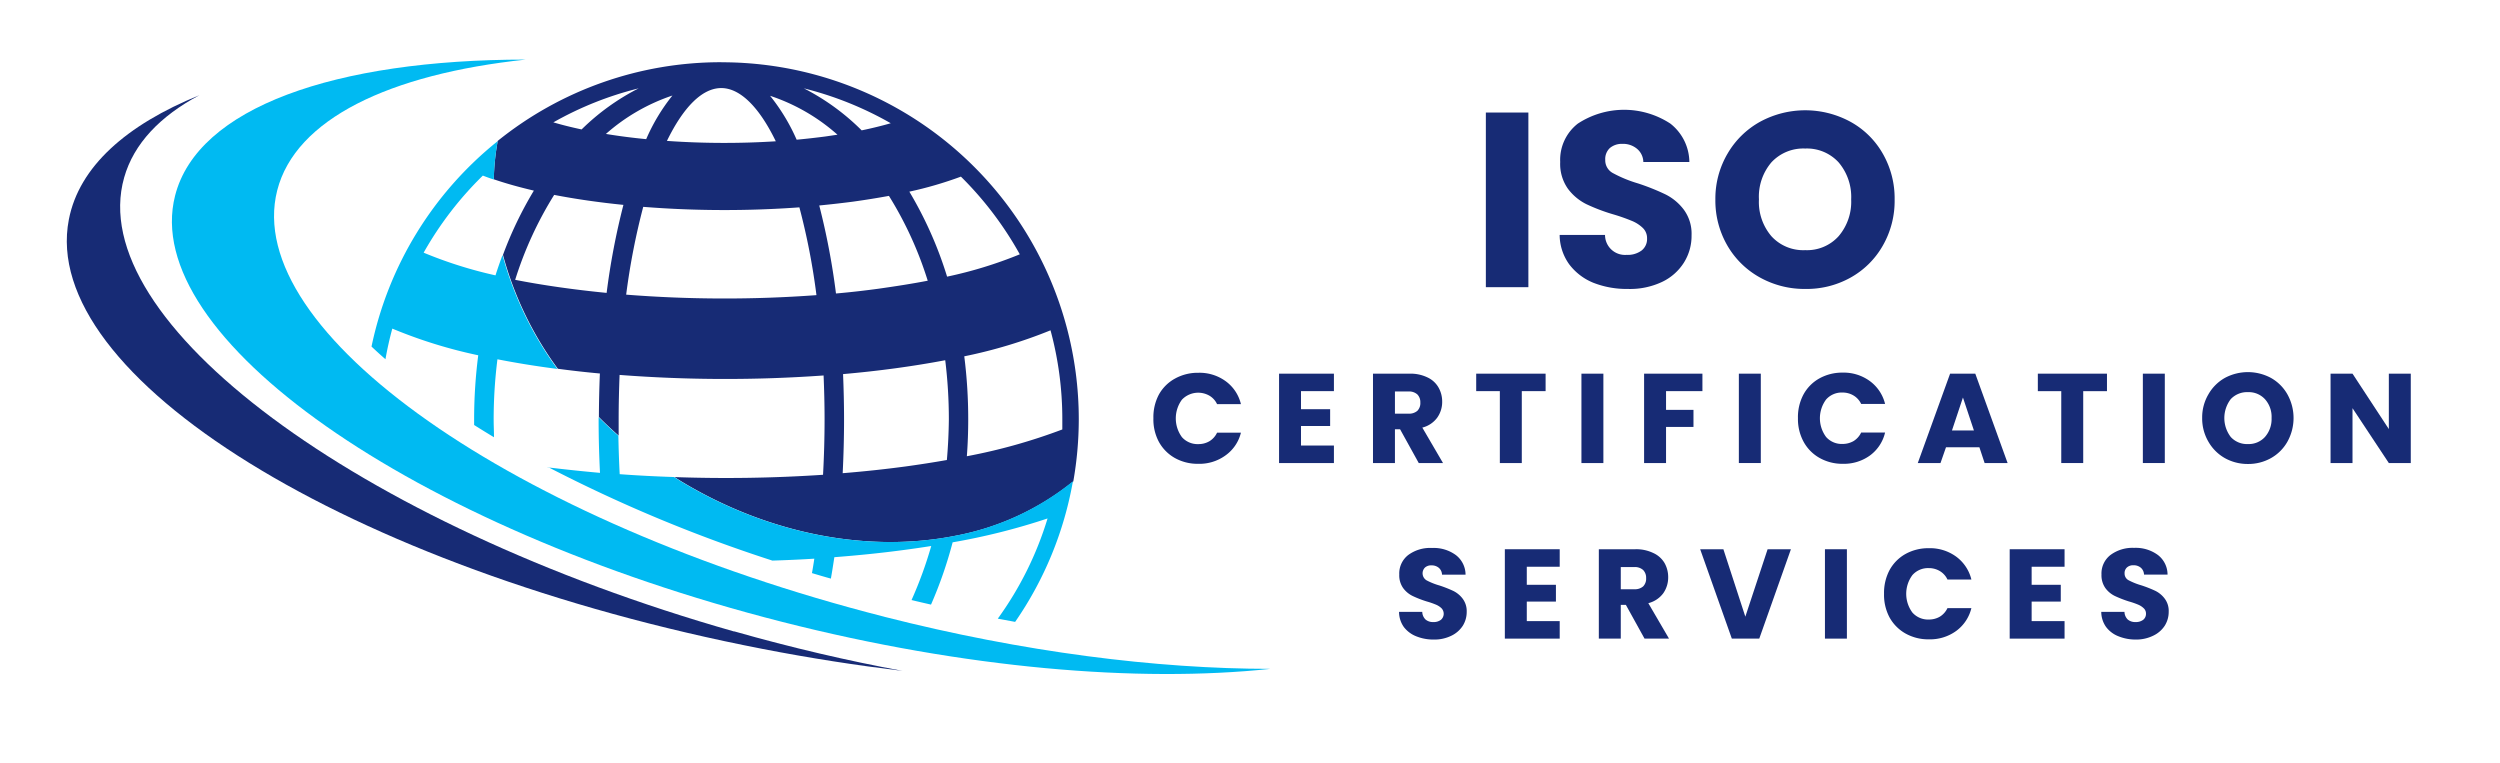
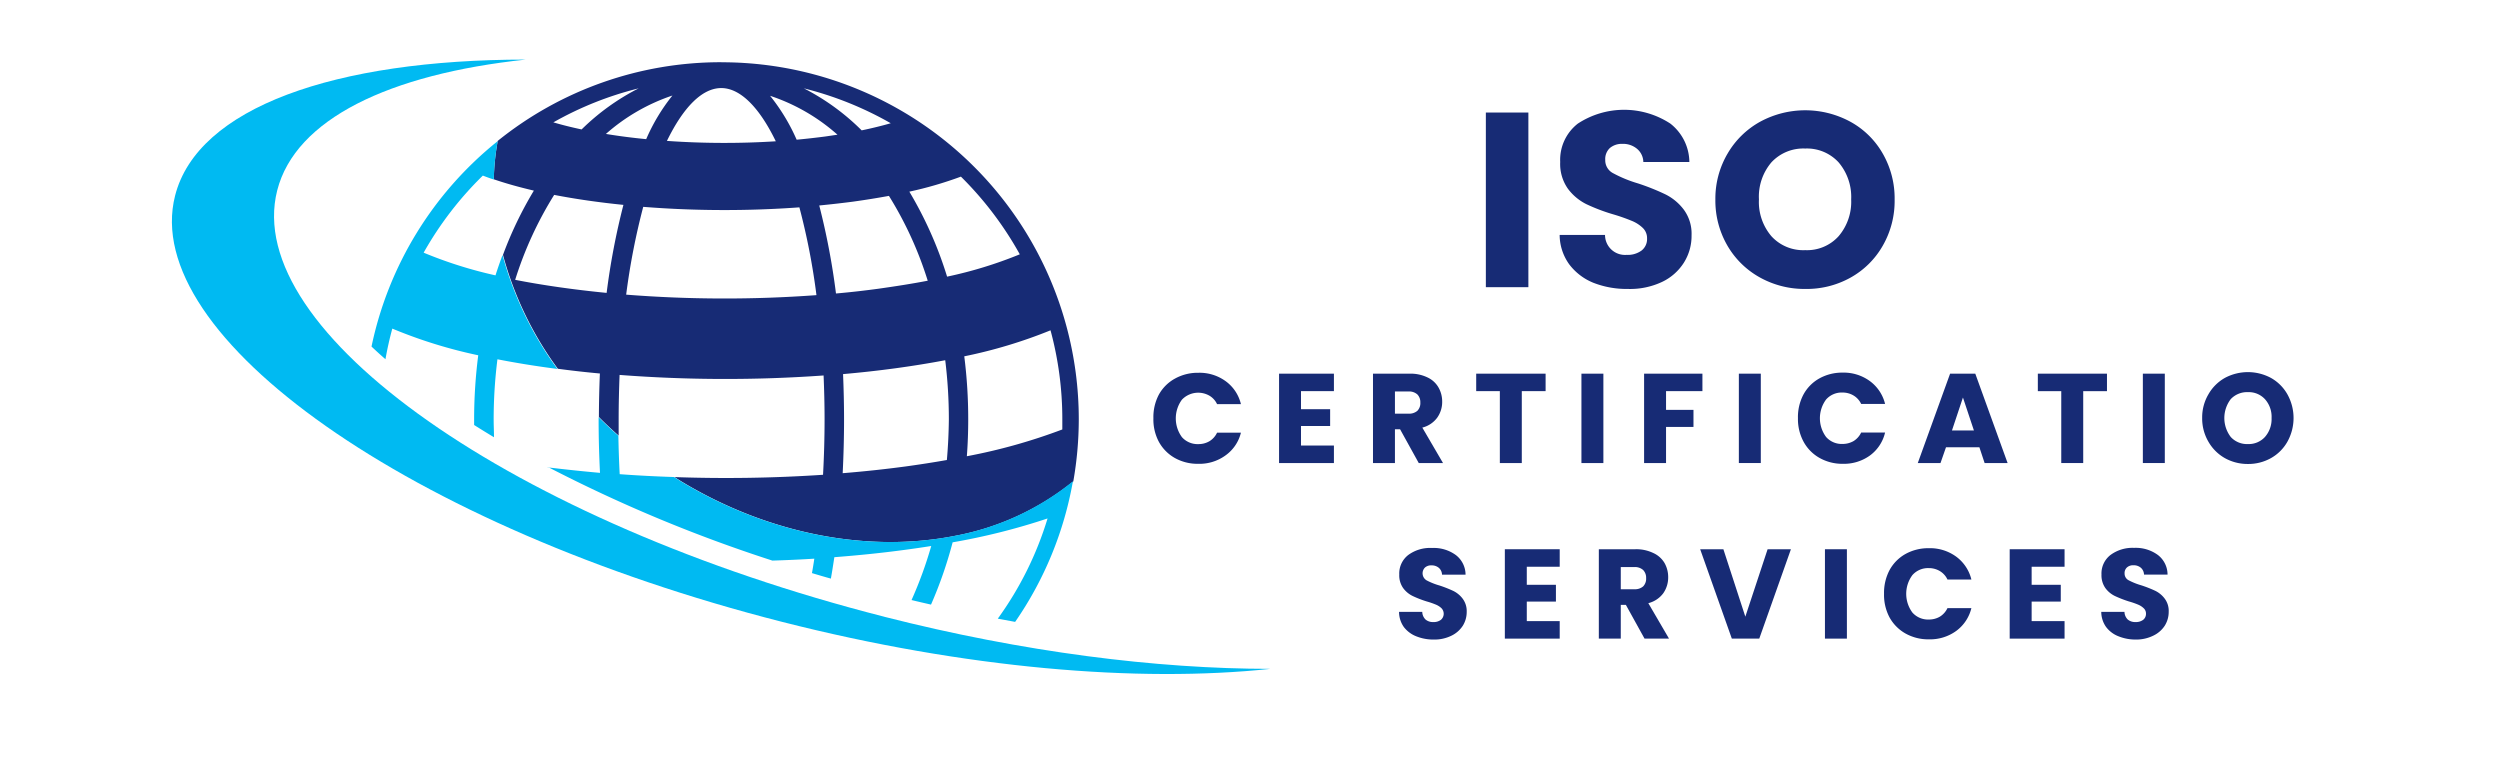
<svg xmlns="http://www.w3.org/2000/svg" id="Layer_1" data-name="Layer 1" viewBox="0 0 455.63 139">
  <defs>
    <style>.cls-1{fill:none;}.cls-2{fill:#172b75;}.cls-3{fill:#00baf2;}.cls-4{clip-path:url(#clip-path);}</style>
    <clipPath id="clip-path">
      <rect class="cls-1" x="30.67" y="10.83" width="201.33" height="112.51" />
    </clipPath>
  </defs>
  <title>isologoo</title>
  <path class="cls-2" d="M176.21,83.15c.17-2.22.25-4.47.25-6.73a90.49,90.49,0,0,0-.72-11.48,88.85,88.85,0,0,0,15.72-4.74,61.88,61.88,0,0,1,2.15,16.22c0,.62,0,1.23,0,1.85A103.22,103.22,0,0,1,176.21,83.15Zm-3.6-32.73a70.89,70.89,0,0,0-6.88-15.49,69.42,69.42,0,0,0,9.4-2.74,62.71,62.71,0,0,1,10.73,14.16A77,77,0,0,1,172.61,50.42Zm0,33.41c-2.42.43-5,.83-7.62,1.19q-5.61.75-11.41,1.22c.16-3.22.25-6.5.25-9.82,0-2.78-.07-5.53-.18-8.24,3.19-.28,6.36-.63,9.46-1.05s6.28-.93,9.16-1.48a88.23,88.23,0,0,1,.66,10.77Q172.89,80.19,172.57,83.83ZM149.31,37.45q3.08-.3,6.09-.69c2.32-.32,4.53-.68,6.61-1.06a66.76,66.76,0,0,1,7.07,15.46c-2.78.54-5.75,1-8.91,1.45-2.57.35-5.18.65-7.81.88A129.61,129.61,0,0,0,149.31,37.45ZM114.12,53.7a125.42,125.42,0,0,1,3.11-16,188.9,188.9,0,0,0,28.46.09,122.21,122.21,0,0,1,3.11,16A229.21,229.21,0,0,1,114.12,53.7Zm-3.56-.32C104.64,52.8,99,52,93.89,51A66.92,66.92,0,0,1,101,35.52c3.91.76,8.16,1.37,12.62,1.82A129.15,129.15,0,0,0,110.56,53.38ZM116.4,16.1A41.81,41.81,0,0,0,106,23.59c-1.83-.39-3.56-.82-5.15-1.29A61.58,61.58,0,0,1,116.4,16.1Zm1.37,9.26q-3.83-.37-7.34-.95a35.16,35.16,0,0,1,12.12-7A34.74,34.74,0,0,0,117.77,25.36Zm13.68-9.31c3.43,0,6.91,3.45,9.94,9.7a149.11,149.11,0,0,1-19.84-.07C124.57,19.48,128,16.05,131.45,16.05Zm21.18,8.5-2.25.33c-1.71.22-3.44.42-5.19.58a35.54,35.54,0,0,0-4.84-8A35.09,35.09,0,0,1,152.63,24.55Zm9.71-2.09q-2.43.7-5.3,1.3A41.76,41.76,0,0,0,146.5,16.1,62.25,62.25,0,0,1,162.34,22.46ZM131.45,11.34A64.77,64.77,0,0,0,90.71,25.68a43.93,43.93,0,0,0-.71,7c2.21.76,4.66,1.44,7.3,2.06a68.79,68.79,0,0,0-5.63,11.71,62.6,62.6,0,0,0,10,20.76c2.49.33,5,.62,7.66.86-.11,2.61-.17,5.26-.18,7.93q1.72,1.74,3.6,3.39c0-1,0-2,0-3,0-2.72.07-5.4.17-8.06a251.94,251.94,0,0,0,37.18.1c.11,2.62.18,5.27.18,8,0,3.41-.1,6.79-.28,10.1a266.32,266.32,0,0,1-27.08.42l1.33.83c16.32,9.83,34.41,12.94,49.83,9.88a48.29,48.29,0,0,0,21.53-9.92,65.8,65.8,0,0,0,1-11.31,65.07,65.07,0,0,0-65.08-65.08" />
  <path class="cls-3" d="M99.84,85.1a267.34,267.34,0,0,0,40.93,17.07c2.55-.08,5.1-.19,7.64-.35-.13.89-.27,1.76-.43,2.63,1.15.34,2.3.69,3.45,1,.23-1.28.43-2.58.63-3.9,4.4-.34,8.75-.78,13-1.36,1.59-.21,3.14-.44,4.66-.68a73.49,73.49,0,0,1-3.59,9.85c1.18.29,2.37.56,3.55.83a76.7,76.7,0,0,0,3.94-11.35,118.75,118.75,0,0,0,17.3-4.35,61.55,61.55,0,0,1-9.07,18.26l3.16.59a64.73,64.73,0,0,0,10.53-25.63A48.29,48.29,0,0,1,174,97.65c-15.42,3.06-33.51-.05-49.83-9.88l-1.33-.83c-3.34-.11-6.65-.28-9.9-.52q-.18-3.48-.24-7-1.87-1.65-3.6-3.39c0,.15,0,.29,0,.43,0,3.28.09,6.53.25,9.72-3.25-.29-6.43-.63-9.52-1" />
  <path class="cls-3" d="M90.37,50.2a78.23,78.23,0,0,1-13.16-4.15A62.6,62.6,0,0,1,88,32c.63.25,1.29.49,2,.72a43.93,43.93,0,0,1,.71-7,65,65,0,0,0-23,37.44c.81.77,1.66,1.54,2.54,2.31q.5-2.84,1.25-5.58a87.69,87.69,0,0,0,15.66,4.86,92,92,0,0,0-.75,11.71c0,.32,0,.65,0,1,1.19.75,2.39,1.49,3.62,2.23,0-1.07-.06-2.14-.06-3.21a87.71,87.71,0,0,1,.69-11c3.46.68,7.12,1.27,10.93,1.76a62.6,62.6,0,0,1-10-20.76c-.46,1.23-.9,2.48-1.3,3.76" />
  <g class="cls-4">
    <path class="cls-3" d="M161.16,112.4C93.51,95.17,44,60.39,50.52,34.71c3.31-13,20.42-21.2,45.3-23.85-34.76,0-59.82,8.73-63.91,24.8-6.54,25.67,43,60.45,110.64,77.68,33.34,8.49,64.85,11.13,89,8.56-20.81,0-45.09-3.05-70.42-9.5" />
  </g>
-   <path class="cls-2" d="M133.79,115.09C65,95.53,15.2,58.48,22.63,32.35c1.75-6.16,6.53-11.17,13.71-15C23,22.77,14.41,30.4,12.55,40,7,68.57,63.59,103.64,139,118.27c8.64,1.68,17.17,3,25.48,4-9.95-1.84-20.22-4.23-30.65-7.2" />
  <path class="cls-2" d="M278.55,20.51V52.34H270.8V20.51Z" />
  <path class="cls-2" d="M296.65,52.66a16.56,16.56,0,0,1-6.27-1.13A10.4,10.4,0,0,1,286,48.18a9.23,9.23,0,0,1-1.75-5.36h8.27a3.64,3.64,0,0,0,3.93,3.63,4.25,4.25,0,0,0,2.73-.79,2.65,2.65,0,0,0,1-2.21,2.57,2.57,0,0,0-.81-1.94,6.38,6.38,0,0,0-2-1.27,34.08,34.08,0,0,0-3.27-1.15,33.55,33.55,0,0,1-5-1.89,9.43,9.43,0,0,1-3.35-2.81,7.83,7.83,0,0,1-1.4-4.86,8.37,8.37,0,0,1,3.21-7,15.38,15.38,0,0,1,16.87,0,9,9,0,0,1,3.46,7h-8.39a3.2,3.2,0,0,0-1.15-2.41,3.94,3.94,0,0,0-2.67-.9,3.38,3.38,0,0,0-2.27.75,2.74,2.74,0,0,0-.85,2.17A2.64,2.64,0,0,0,294,31.57a23.49,23.49,0,0,0,4.54,1.86,41.58,41.58,0,0,1,5,2,9.48,9.48,0,0,1,3.33,2.77,7.38,7.38,0,0,1,1.42,4.67,9.12,9.12,0,0,1-1.4,5,9.52,9.52,0,0,1-4,3.52A13.67,13.67,0,0,1,296.65,52.66Z" />
  <path class="cls-2" d="M329,52.66a16.69,16.69,0,0,1-8.25-2.09,15.53,15.53,0,0,1-5.93-5.81,16.37,16.37,0,0,1-2.19-8.42A16.18,16.18,0,0,1,314.85,28a15.6,15.6,0,0,1,5.93-5.81,17.25,17.25,0,0,1,16.46,0,15.18,15.18,0,0,1,5.9,5.81,16.36,16.36,0,0,1,2.16,8.39,16.36,16.36,0,0,1-2.18,8.42,15.32,15.32,0,0,1-5.9,5.81A16.41,16.41,0,0,1,329,52.66Zm0-7.07a7.74,7.74,0,0,0,6.09-2.54,9.65,9.65,0,0,0,2.29-6.71,9.72,9.72,0,0,0-2.29-6.75A7.83,7.83,0,0,0,329,27.07a7.93,7.93,0,0,0-6.14,2.5,9.64,9.64,0,0,0-2.29,6.77,9.59,9.59,0,0,0,2.29,6.73A7.84,7.84,0,0,0,329,45.59Z" />
  <path class="cls-2" d="M210.21,76.22a8.76,8.76,0,0,1,1-4.31A7.43,7.43,0,0,1,214.14,69a8.56,8.56,0,0,1,4.25-1.06,8.09,8.09,0,0,1,5,1.54,7.23,7.23,0,0,1,2.77,4.17h-4.35a3.5,3.5,0,0,0-1.4-1.54,4.1,4.1,0,0,0-5,.73,5.77,5.77,0,0,0,0,6.83,3.81,3.81,0,0,0,3,1.27,3.92,3.92,0,0,0,2-.52,3.61,3.61,0,0,0,1.4-1.56h4.35A7.17,7.17,0,0,1,223.35,83a8.08,8.08,0,0,1-5,1.53,8.46,8.46,0,0,1-4.25-1.07,7.54,7.54,0,0,1-2.89-2.93A8.64,8.64,0,0,1,210.21,76.22Z" />
  <path class="cls-2" d="M237.11,71.29v3.29h5.31v3.06h-5.31V81.2h6v3.19h-10V68.1h10v3.19Z" />
  <path class="cls-2" d="M258.57,84.39l-3.4-6.15h-.94v6.15h-4V68.1h6.67a7.12,7.12,0,0,1,3.27.69,4.47,4.47,0,0,1,2,1.83,5.11,5.11,0,0,1,.67,2.6,4.92,4.92,0,0,1-.92,2.92,4.82,4.82,0,0,1-2.7,1.79l3.77,6.46Zm-4.34-9h2.46a2.28,2.28,0,0,0,1.63-.52,2,2,0,0,0,.54-1.52,2,2,0,0,0-.54-1.46,2.24,2.24,0,0,0-1.63-.54h-2.46Z" />
  <path class="cls-2" d="M281.69,68.1v3.19h-4.34v13.1h-4V71.29h-4.31V68.1Z" />
  <path class="cls-2" d="M292.22,68.1V84.39h-4V68.1Z" />
  <path class="cls-2" d="M310.27,68.1v3.19h-6.63V74.7h5v3.11h-5v6.58h-4V68.1Z" />
  <path class="cls-2" d="M320.91,68.1V84.39h-4V68.1Z" />
  <path class="cls-2" d="M327.68,76.22a8.76,8.76,0,0,1,1-4.31,7.39,7.39,0,0,1,2.9-2.94,8.54,8.54,0,0,1,4.25-1.06,8.08,8.08,0,0,1,4.95,1.54,7.29,7.29,0,0,1,2.78,4.17h-4.36a3.54,3.54,0,0,0-1.39-1.54,3.88,3.88,0,0,0-2-.54,3.79,3.79,0,0,0-3,1.27,5.73,5.73,0,0,0,0,6.83,3.79,3.79,0,0,0,3,1.27,4,4,0,0,0,2-.52,3.65,3.65,0,0,0,1.39-1.56h4.36A7.23,7.23,0,0,1,340.82,83a8.08,8.08,0,0,1-4.95,1.53,8.44,8.44,0,0,1-4.25-1.07,7.49,7.49,0,0,1-2.9-2.93A8.64,8.64,0,0,1,327.68,76.22Z" />
  <path class="cls-2" d="M360.75,81.52h-6.09l-1,2.87h-4.14l5.89-16.29H360l5.89,16.29h-4.19Zm-1-3.07-2-6-2,6Z" />
  <path class="cls-2" d="M384,68.1v3.19h-4.33v13.1h-4V71.29H371.4V68.1Z" />
  <path class="cls-2" d="M394.54,68.1V84.39h-4V68.1Z" />
  <path class="cls-2" d="M409.69,84.56a8.5,8.5,0,0,1-4.21-1.07,8,8,0,0,1-3-3,8.39,8.39,0,0,1-1.13-4.32,8.28,8.28,0,0,1,1.13-4.29,7.91,7.91,0,0,1,3-3,8.87,8.87,0,0,1,8.41,0,7.82,7.82,0,0,1,3,3,8.87,8.87,0,0,1,0,8.61,7.83,7.83,0,0,1-3,3A8.39,8.39,0,0,1,409.69,84.56Zm0-3.63a4,4,0,0,0,3.1-1.29A4.93,4.93,0,0,0,414,76.2a4.82,4.82,0,0,0-1.19-3.43,4,4,0,0,0-3.1-1.3,4.08,4.08,0,0,0-3.15,1.27,5.67,5.67,0,0,0,0,6.9A4,4,0,0,0,409.69,80.93Z" />
-   <path class="cls-2" d="M439.37,84.39h-4l-6.62-10v10h-4V68.1h4l6.62,10.1V68.1h4Z" />
  <path class="cls-2" d="M261.33,116.56a8.35,8.35,0,0,1-3.21-.59,5.27,5.27,0,0,1-2.27-1.7,4.76,4.76,0,0,1-.87-2.75h4.23a2,2,0,0,0,.6,1.39,2.06,2.06,0,0,0,1.4.46,2.15,2.15,0,0,0,1.39-.4,1.45,1.45,0,0,0,.11-2.12,3.26,3.26,0,0,0-1-.65,14.51,14.51,0,0,0-1.67-.58,19,19,0,0,1-2.58-1,4.66,4.66,0,0,1-1.73-1.44,4,4,0,0,1-.71-2.48,4.25,4.25,0,0,1,1.65-3.56A6.73,6.73,0,0,1,261,99.87a6.82,6.82,0,0,1,4.33,1.29,4.52,4.52,0,0,1,1.77,3.58h-4.29a1.7,1.7,0,0,0-.58-1.25,2,2,0,0,0-1.36-.45,1.66,1.66,0,0,0-1.16.39,1.49,1.49,0,0,0,.29,2.34,12,12,0,0,0,2.33.93,22.45,22.45,0,0,1,2.54,1,4.76,4.76,0,0,1,1.71,1.42,3.77,3.77,0,0,1,.73,2.38,4.74,4.74,0,0,1-.71,2.54,5.08,5.08,0,0,1-2.06,1.81A7,7,0,0,1,261.33,116.56Z" />
  <path class="cls-2" d="M278.26,103.29v3.29h5.31v3.06h-5.31v3.56h6v3.19h-10V100.1h10v3.19Z" />
  <path class="cls-2" d="M299.72,116.39l-3.4-6.15h-.93v6.15h-4V100.1h6.66a7.12,7.12,0,0,1,3.27.69,4.54,4.54,0,0,1,2.05,1.83,5.21,5.21,0,0,1,.66,2.6,5,5,0,0,1-.91,2.92,4.88,4.88,0,0,1-2.71,1.79l3.77,6.46Zm-4.33-9h2.45a2.28,2.28,0,0,0,1.63-.52,2,2,0,0,0,.54-1.52,2,2,0,0,0-.54-1.46,2.24,2.24,0,0,0-1.63-.54h-2.45Z" />
  <path class="cls-2" d="M326.4,100.1l-5.77,16.29h-5l-5.77-16.29h4.23l4,12.29,4.06-12.29Z" />
  <path class="cls-2" d="M336.6,100.1v16.29h-4V100.1Z" />
  <path class="cls-2" d="M343.37,108.22a8.86,8.86,0,0,1,1-4.31,7.46,7.46,0,0,1,2.9-2.94,8.56,8.56,0,0,1,4.25-1.06,8.11,8.11,0,0,1,5,1.54,7.32,7.32,0,0,1,2.77,4.17h-4.36a3.54,3.54,0,0,0-1.39-1.54,3.84,3.84,0,0,0-2-.54,3.8,3.8,0,0,0-3,1.27,5.73,5.73,0,0,0,0,6.83,3.8,3.8,0,0,0,3,1.27,3.92,3.92,0,0,0,2-.52,3.65,3.65,0,0,0,1.39-1.56h4.36a7.27,7.27,0,0,1-2.77,4.16,8.11,8.11,0,0,1-5,1.53,8.46,8.46,0,0,1-4.25-1.07,7.56,7.56,0,0,1-2.9-2.93A8.74,8.74,0,0,1,343.37,108.22Z" />
  <path class="cls-2" d="M370.27,103.29v3.29h5.31v3.06h-5.31v3.56h6v3.19h-10V100.1h10v3.19Z" />
  <path class="cls-2" d="M389.31,116.56a8.3,8.3,0,0,1-3.2-.59,5.16,5.16,0,0,1-2.27-1.7,4.77,4.77,0,0,1-.88-2.75h4.23a2,2,0,0,0,.6,1.39,2.07,2.07,0,0,0,1.4.46,2.2,2.2,0,0,0,1.4-.4,1.37,1.37,0,0,0,.52-1.12,1.31,1.31,0,0,0-.42-1,3.26,3.26,0,0,0-1-.65,14.51,14.51,0,0,0-1.67-.58,20,20,0,0,1-2.58-1,4.66,4.66,0,0,1-1.73-1.44,4.05,4.05,0,0,1-.71-2.48,4.25,4.25,0,0,1,1.65-3.56,6.73,6.73,0,0,1,4.29-1.29,6.82,6.82,0,0,1,4.33,1.29,4.52,4.52,0,0,1,1.77,3.58h-4.29a1.7,1.7,0,0,0-.58-1.25,2,2,0,0,0-1.36-.45,1.66,1.66,0,0,0-1.16.39,1.39,1.39,0,0,0-.44,1.11,1.37,1.37,0,0,0,.73,1.23,12.3,12.3,0,0,0,2.33.93,22.45,22.45,0,0,1,2.54,1,4.76,4.76,0,0,1,1.71,1.42,3.71,3.71,0,0,1,.73,2.38,4.74,4.74,0,0,1-.71,2.54,5.08,5.08,0,0,1-2.06,1.81A7,7,0,0,1,389.31,116.56Z" />
</svg>